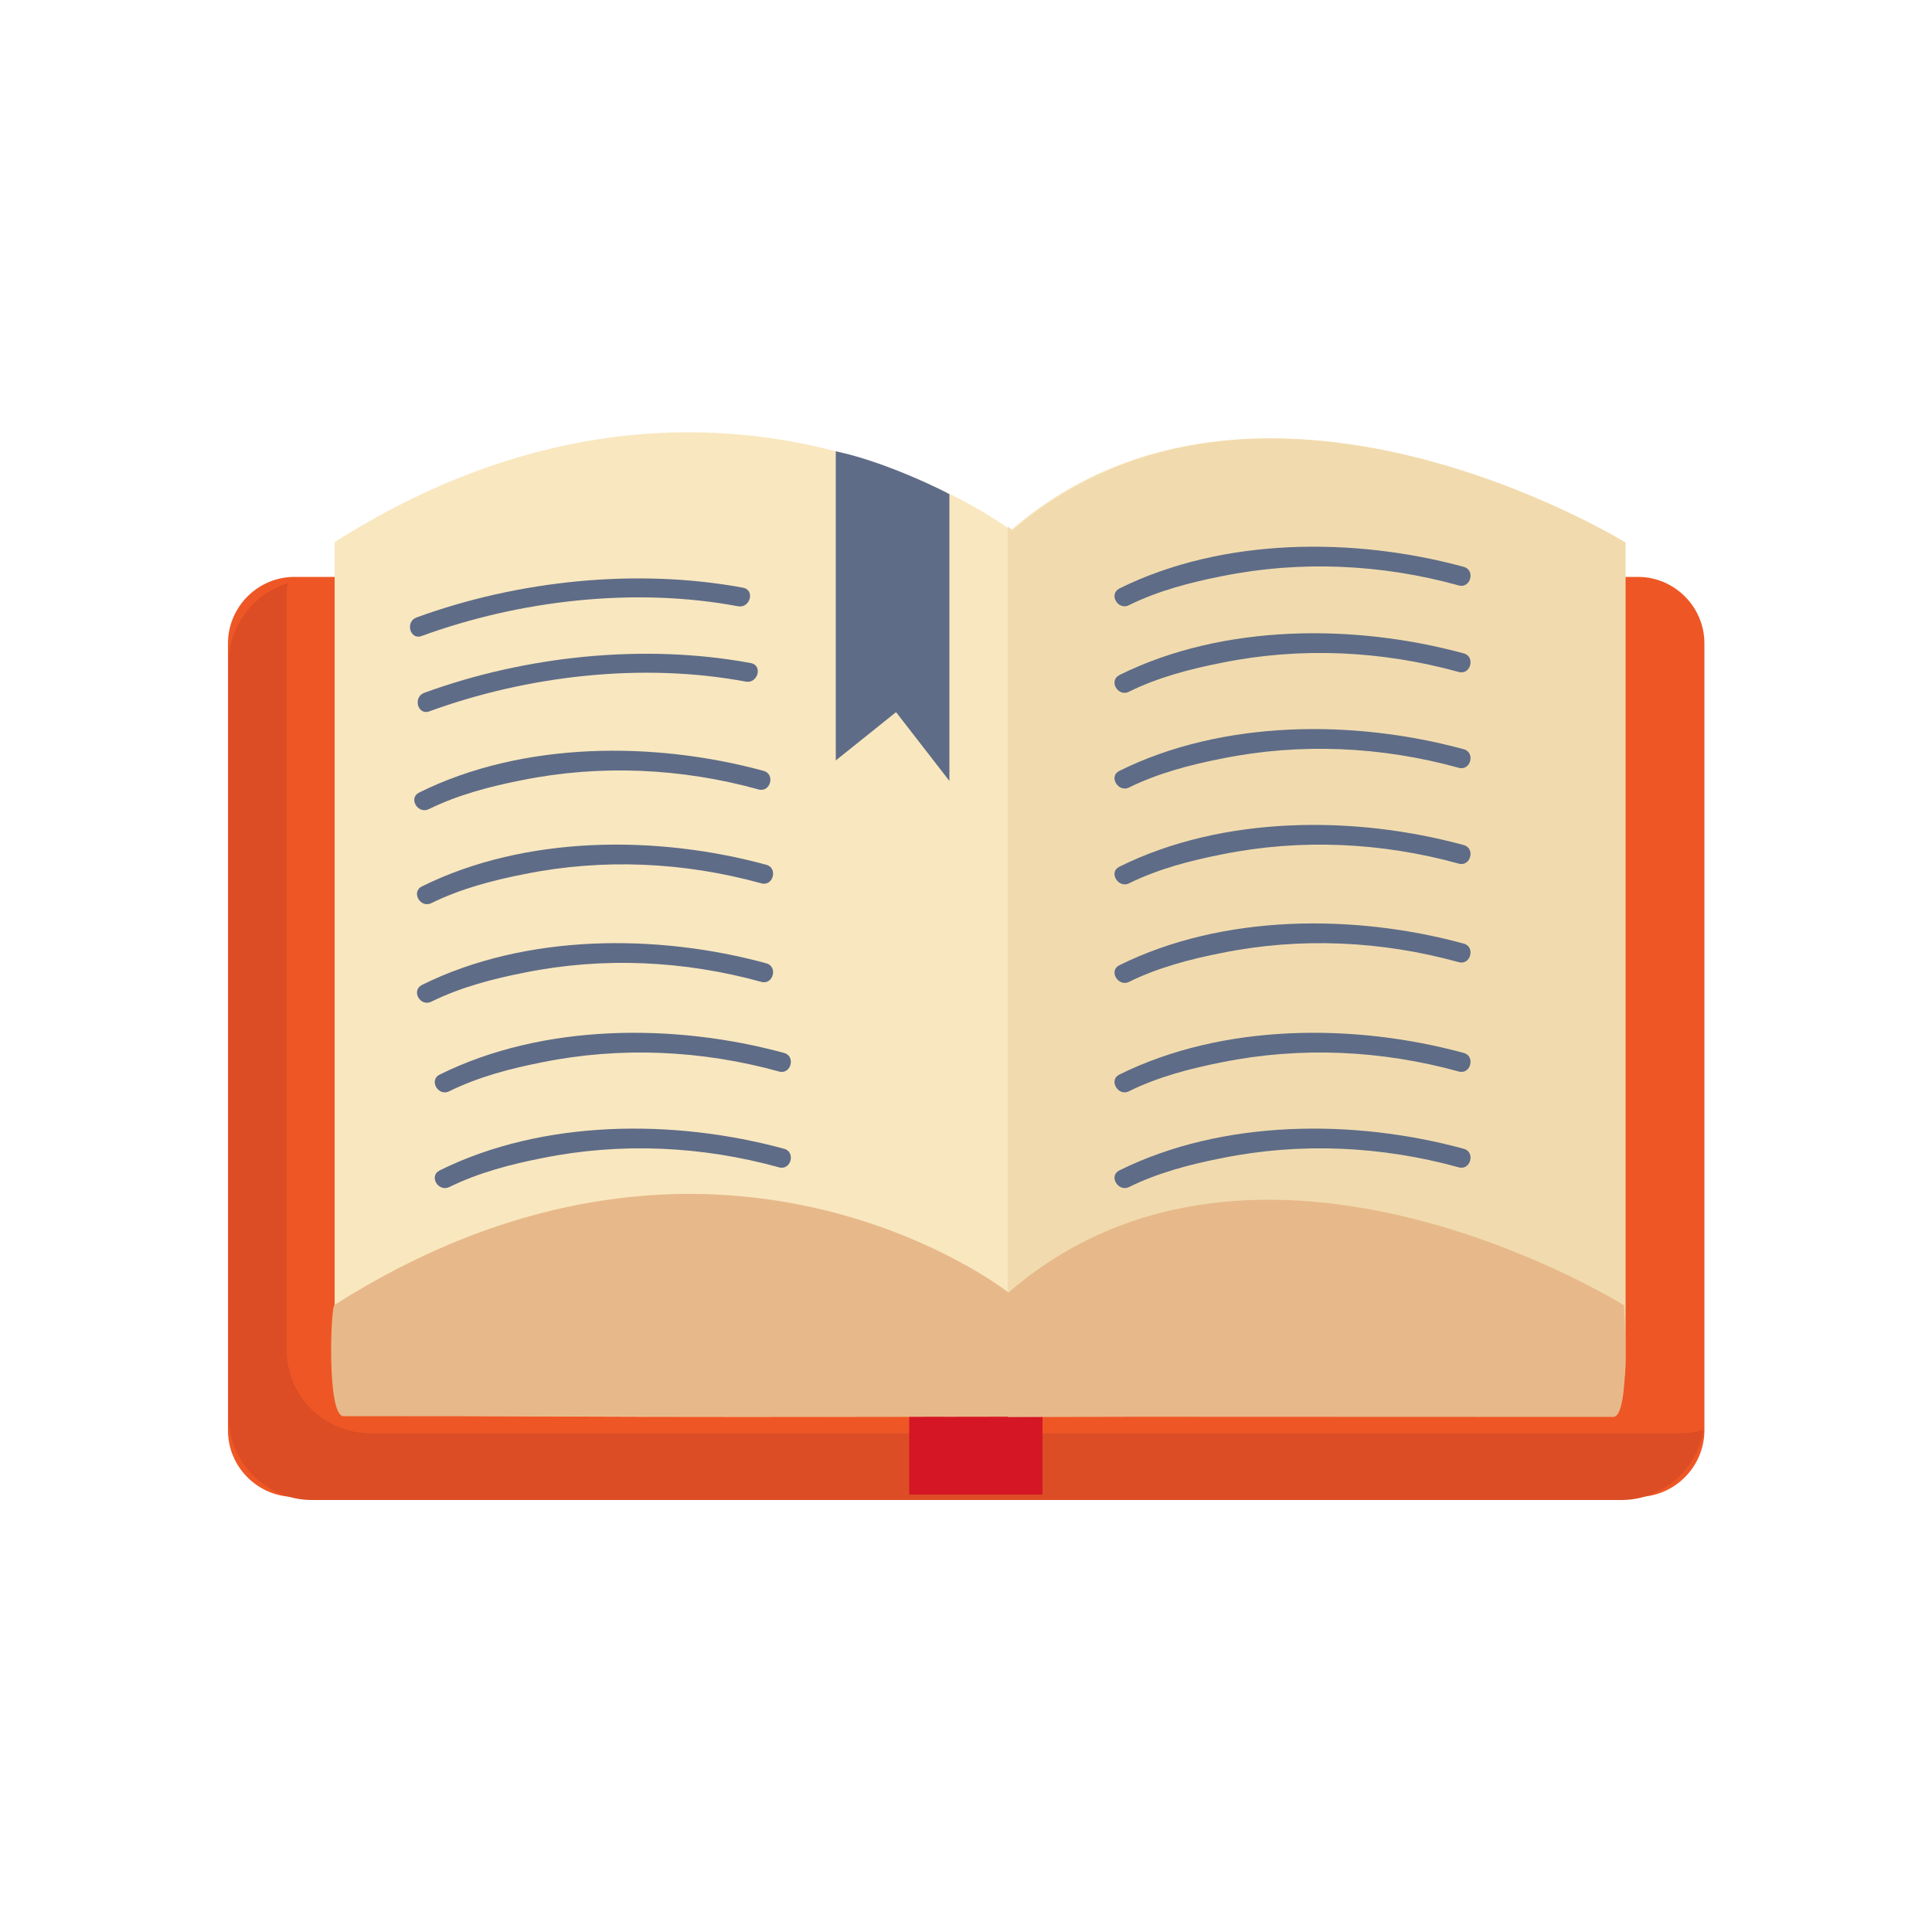
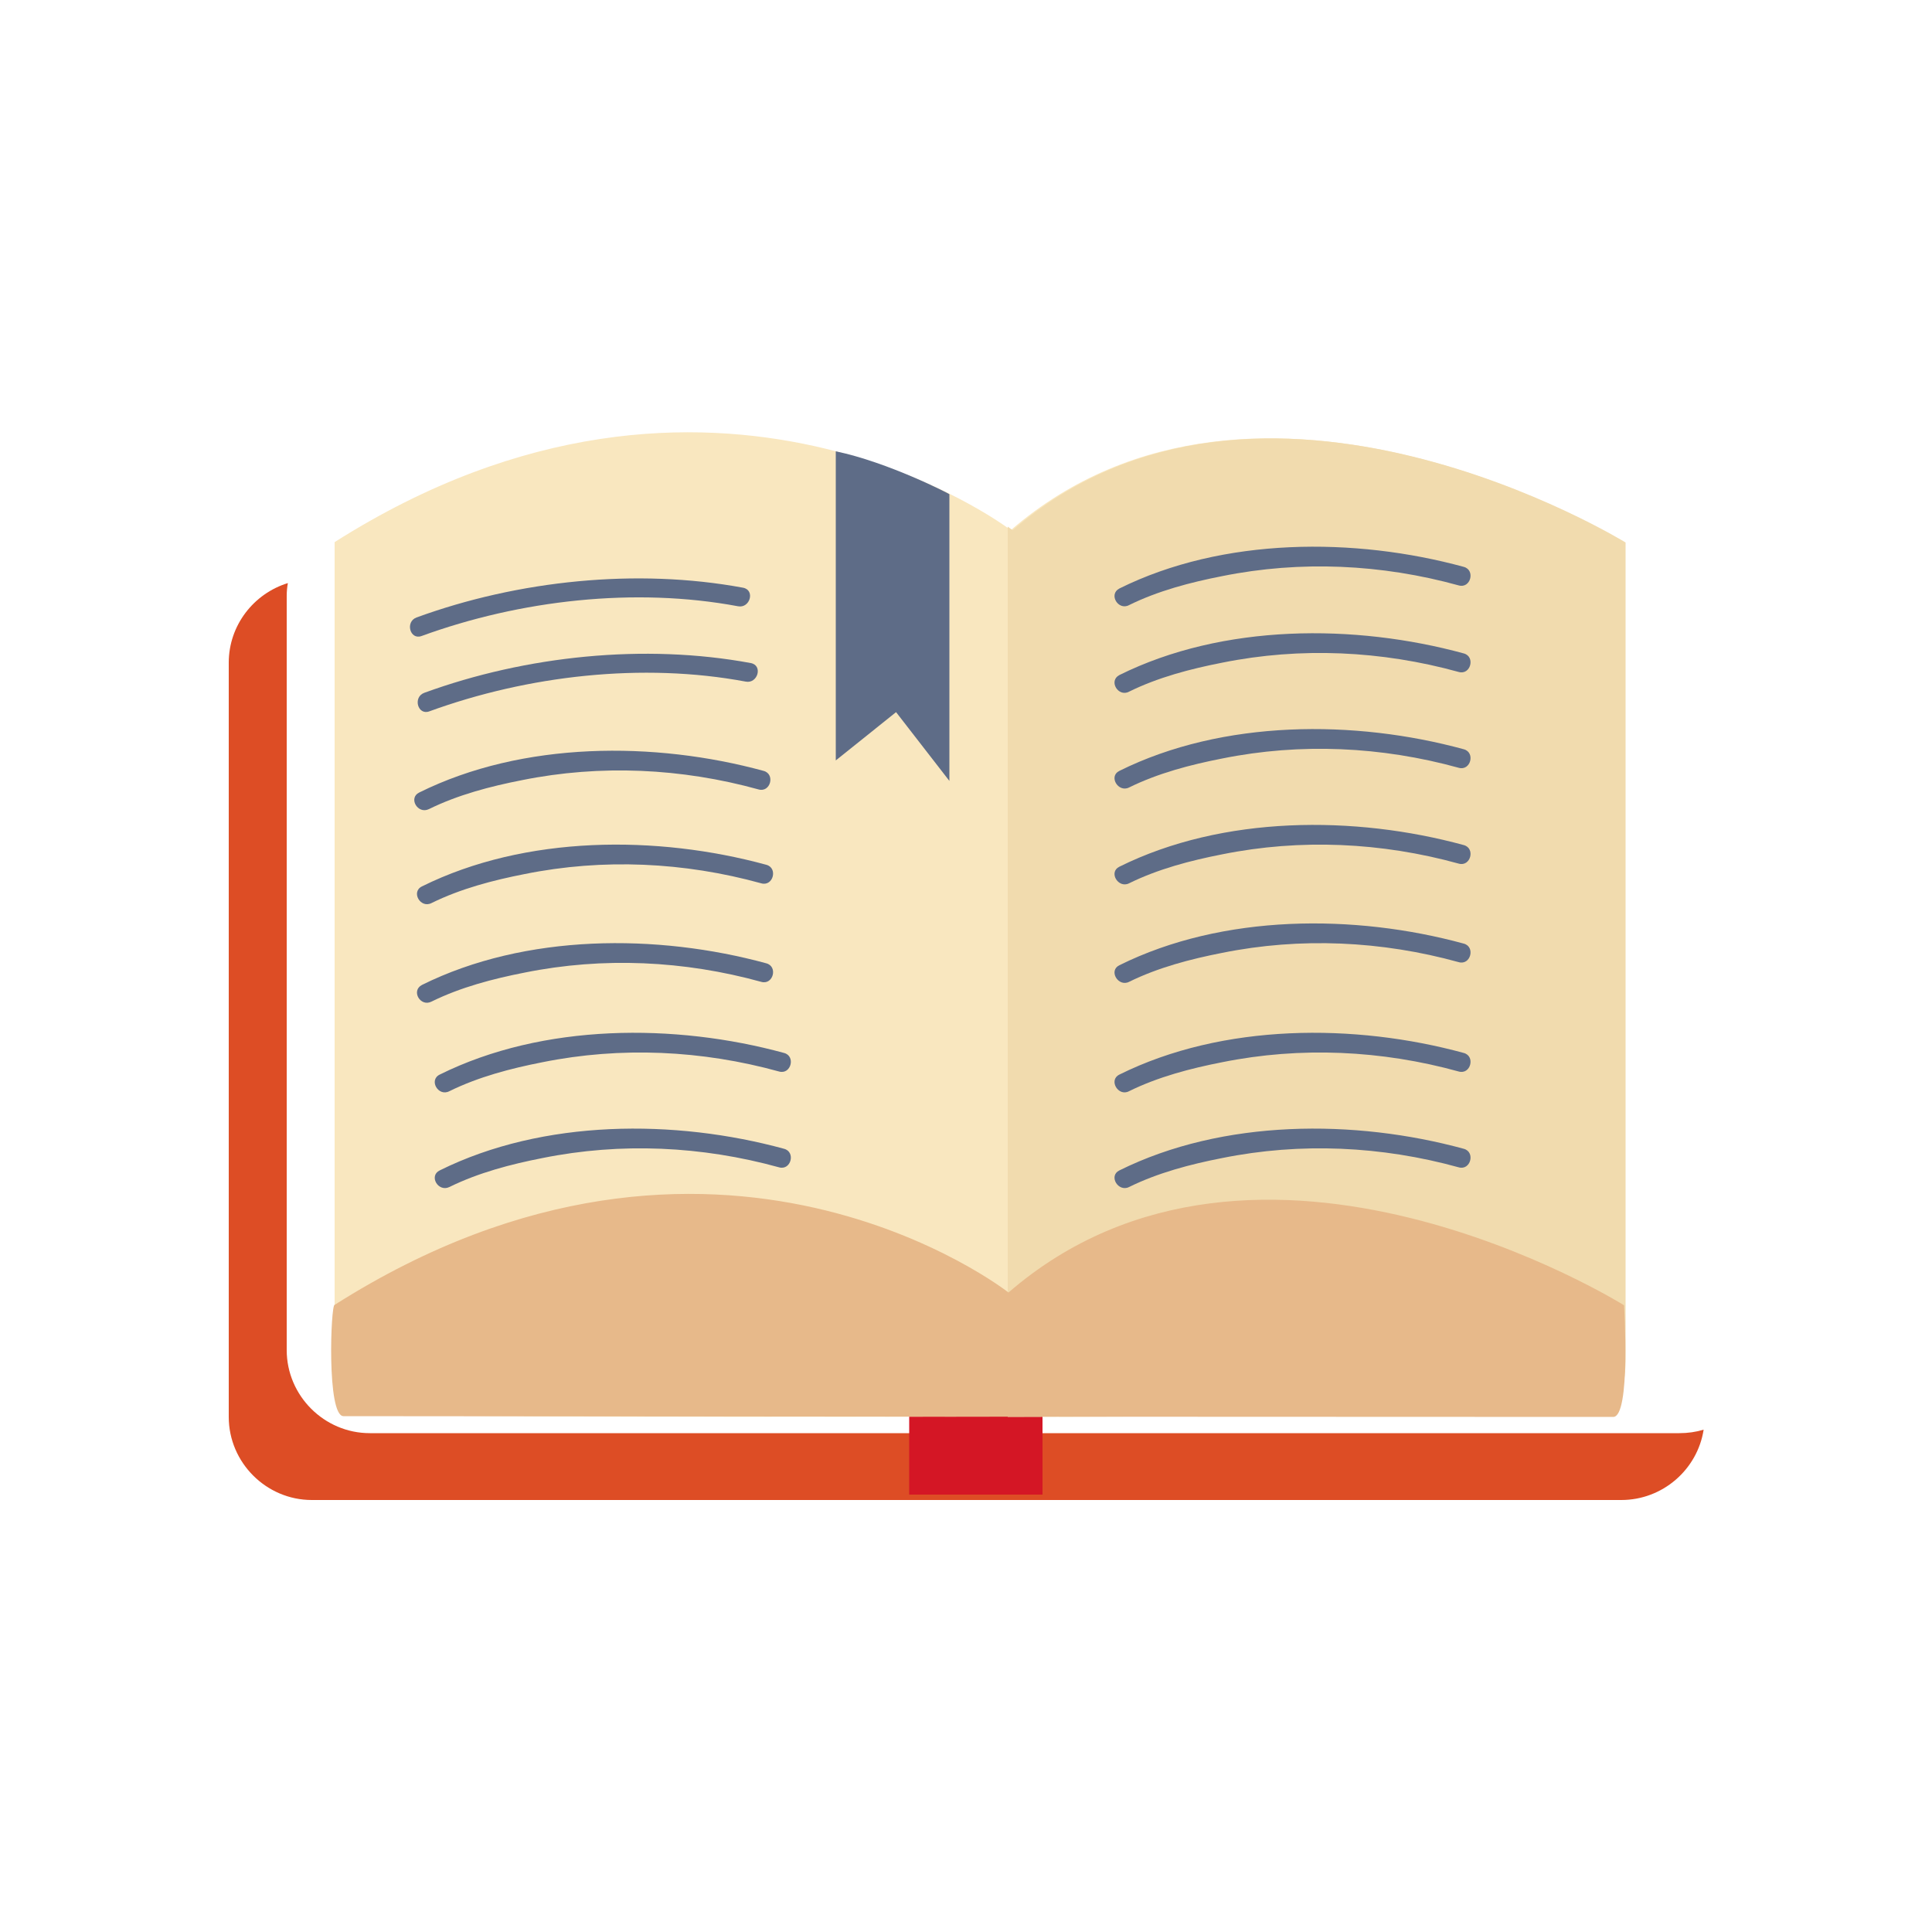
<svg xmlns="http://www.w3.org/2000/svg" version="1.0" x="0px" y="0px" viewBox="0 0 500 500" style="enable-background:new 0 0 500 500;" xml:space="preserve">
  <style type="text/css">
	.st0{fill:#EE5725;}
	.st1{fill:#DD4D25;}
	.st2{fill:#D41625;}
	.st3{fill:#F9E7BF;}
	.st4{fill:#F1DBAE;}
	.st5{fill:#E7B98A;}
	.st6{fill:none;}
	.st7{fill:#5E6C87;}
</style>
  <g id="Layer_2">
</g>
  <g id="Layer_3">
</g>
  <g id="Layer_4">
-     <path class="st0" d="M423.8,387.4H76.2c-9.4,0-17.2-7.7-17.2-17.2V166.5c0-9.4,7.7-17.2,17.2-17.2h347.7c9.4,0,17.2,7.7,17.2,17.2   v203.8C441,379.7,433.3,387.4,423.8,387.4z" />
    <path class="st1" d="M440.9,370c-1.6,10.3-10.6,18.2-21.3,18.2H80.7c-11.8,0-21.5-9.7-21.5-21.5V171.5c0-9.7,6.5-17.9,15.3-20.6   c-0.2,1.1-0.3,2.2-0.3,3.4v195.1c0,11.8,9.7,21.5,21.5,21.5h338.9C436.8,370.9,438.9,370.6,440.9,370z" />
    <rect x="235.3" y="149.7" class="st2" width="34.5" height="237.1" />
    <path class="st3" d="M86.6,140.3v217c0,0-4.4,7.5,20.7,8.8s303.6,0,303.6,0s9.4,2.5,9.4-14.4V140.3c0,0-94.7-58.3-158.7-3.1   C261.6,137.2,184.5,78.2,86.6,140.3z" />
    <path class="st4" d="M420.7,140.4v211.4c0,16.9-9.4,14.4-9.4,14.4s-74.9,0.3-150.5,0.5V136.3c0.8,0.6,1.3,0.9,1.3,0.9   C326,82,420.7,140.4,420.7,140.4z" />
    <path class="st5" d="M420.3,337.8c0,0,1.8,28.9-2.8,28.9c-93.5,0-245.2-0.1-328.6-0.2c-4.4,0-3.3-29-2.3-28.8   c98.8-62.7,174.4-3.2,174.4-3.2C325.6,278.6,420.3,337.8,420.3,337.8z" />
    <polyline class="st6" points="441,366.1 419.7,366.1 86,366.1 75.3,366.1  " />
    <path class="st7" d="M216.3,116.8v80l15.6-12.5l13.8,17.8v-74.2C245.7,127.8,229.8,119.6,216.3,116.8z" />
    <g>
      <g>
        <path class="st7" d="M111.1,184.1c25.5-9.3,55.2-12.7,81.9-7.7c3.1,0.6,4.5-4.2,1.3-4.8c-27.5-5.1-58.2-1.9-84.5,7.7     C106.8,180.4,108.1,185.2,111.1,184.1L111.1,184.1z" />
      </g>
    </g>
    <g>
      <g>
        <path class="st7" d="M109.1,164.6c25.5-9.3,55.2-12.7,81.9-7.7c3.1,0.6,4.5-4.2,1.3-4.8c-27.5-5.1-58.2-1.9-84.5,7.7     C104.8,160.9,106.1,165.7,109.1,164.6L109.1,164.6z" />
      </g>
    </g>
    <g>
      <g>
        <path class="st7" d="M111.7,233.7c7.5-3.7,15.9-5.9,24.1-7.5c20.3-4.1,41.3-3.1,61.2,2.4c3.1,0.9,4.4-4,1.3-4.8     c-28.2-7.7-62.3-7.7-89.1,5.6C106.3,230.8,108.8,235.2,111.7,233.7L111.7,233.7z" />
      </g>
    </g>
    <g>
      <g>
        <path class="st7" d="M111,209.4c7.5-3.7,15.9-5.9,24.1-7.5c20.3-4.1,41.3-3.1,61.2,2.4c3.1,0.9,4.4-4,1.3-4.8     c-28.2-7.7-62.3-7.7-89.1,5.6C105.6,206.5,108.1,210.8,111,209.4L111,209.4z" />
      </g>
    </g>
    <g>
      <g>
        <path class="st7" d="M111.7,259.2c7.5-3.7,15.9-5.9,24.1-7.5c20.3-4.1,41.3-3.1,61.2,2.4c3.1,0.9,4.4-4,1.3-4.8     c-28.2-7.7-62.3-7.7-89.1,5.6C106.3,256.4,108.8,260.7,111.7,259.2L111.7,259.2z" />
      </g>
    </g>
    <g>
      <g>
        <path class="st7" d="M116.3,282.4c7.5-3.7,15.9-5.9,24.1-7.5c20.3-4.1,41.3-3.1,61.2,2.4c3.1,0.9,4.4-4,1.3-4.8     c-28.2-7.7-62.3-7.7-89.1,5.6C110.9,279.5,113.4,283.9,116.3,282.4L116.3,282.4z" />
      </g>
    </g>
    <g>
      <g>
        <path class="st7" d="M116.3,307.2c7.5-3.7,15.9-5.9,24.1-7.5c20.3-4.1,41.3-3.1,61.2,2.4c3.1,0.9,4.4-4,1.3-4.8     c-28.2-7.7-62.3-7.7-89.1,5.6C110.9,304.3,113.4,308.6,116.3,307.2L116.3,307.2z" />
      </g>
    </g>
    <g>
      <g>
        <path class="st7" d="M292.2,307.2c7.5-3.7,15.9-5.9,24.1-7.5c20.3-4.1,41.3-3.1,61.2,2.4c3.1,0.9,4.4-4,1.3-4.8     c-28.2-7.7-62.3-7.7-89.1,5.6C286.8,304.3,289.4,308.6,292.2,307.2L292.2,307.2z" />
      </g>
    </g>
    <g>
      <g>
        <path class="st7" d="M292.2,282.4c7.5-3.7,15.9-5.9,24.1-7.5c20.3-4.1,41.3-3.1,61.2,2.4c3.1,0.9,4.4-4,1.3-4.8     c-28.2-7.7-62.3-7.7-89.1,5.6C286.8,279.5,289.4,283.9,292.2,282.4L292.2,282.4z" />
      </g>
    </g>
    <g>
      <g>
        <path class="st7" d="M292.2,228.6c7.5-3.7,15.9-5.9,24.1-7.5c20.3-4.1,41.3-3.1,61.2,2.4c3.1,0.9,4.4-4,1.3-4.8     c-28.2-7.7-62.3-7.7-89.1,5.6C286.8,225.7,289.4,230,292.2,228.6L292.2,228.6z" />
      </g>
    </g>
    <g>
      <g>
        <path class="st7" d="M292.2,254.1c7.5-3.7,15.9-5.9,24.1-7.5c20.3-4.1,41.3-3.1,61.2,2.4c3.1,0.9,4.4-4,1.3-4.8     c-28.2-7.7-62.3-7.7-89.1,5.6C286.8,251.2,289.4,255.5,292.2,254.1L292.2,254.1z" />
      </g>
    </g>
    <g>
      <g>
        <path class="st7" d="M292.2,203.8c7.5-3.7,15.9-5.9,24.1-7.5c20.3-4.1,41.3-3.1,61.2,2.4c3.1,0.9,4.4-4,1.3-4.8     c-28.2-7.7-62.3-7.7-89.1,5.6C286.8,200.9,289.4,205.2,292.2,203.8L292.2,203.8z" />
      </g>
    </g>
    <g>
      <g>
        <path class="st7" d="M292.2,179c7.5-3.7,15.9-5.9,24.1-7.5c20.3-4.1,41.3-3.1,61.2,2.4c3.1,0.9,4.4-4,1.3-4.8     c-28.2-7.7-62.3-7.7-89.1,5.6C286.8,176.2,289.4,180.5,292.2,179L292.2,179z" />
      </g>
    </g>
    <g>
      <g>
        <path class="st7" d="M292.2,156.6c7.5-3.7,15.9-5.9,24.1-7.5c20.3-4.1,41.3-3.1,61.2,2.4c3.1,0.9,4.4-4,1.3-4.8     c-28.2-7.7-62.3-7.7-89.1,5.6C286.8,153.8,289.4,158.1,292.2,156.6L292.2,156.6z" />
      </g>
    </g>
  </g>
  <g id="Layer_5">
</g>
  <g id="Layer_6">
</g>
</svg>